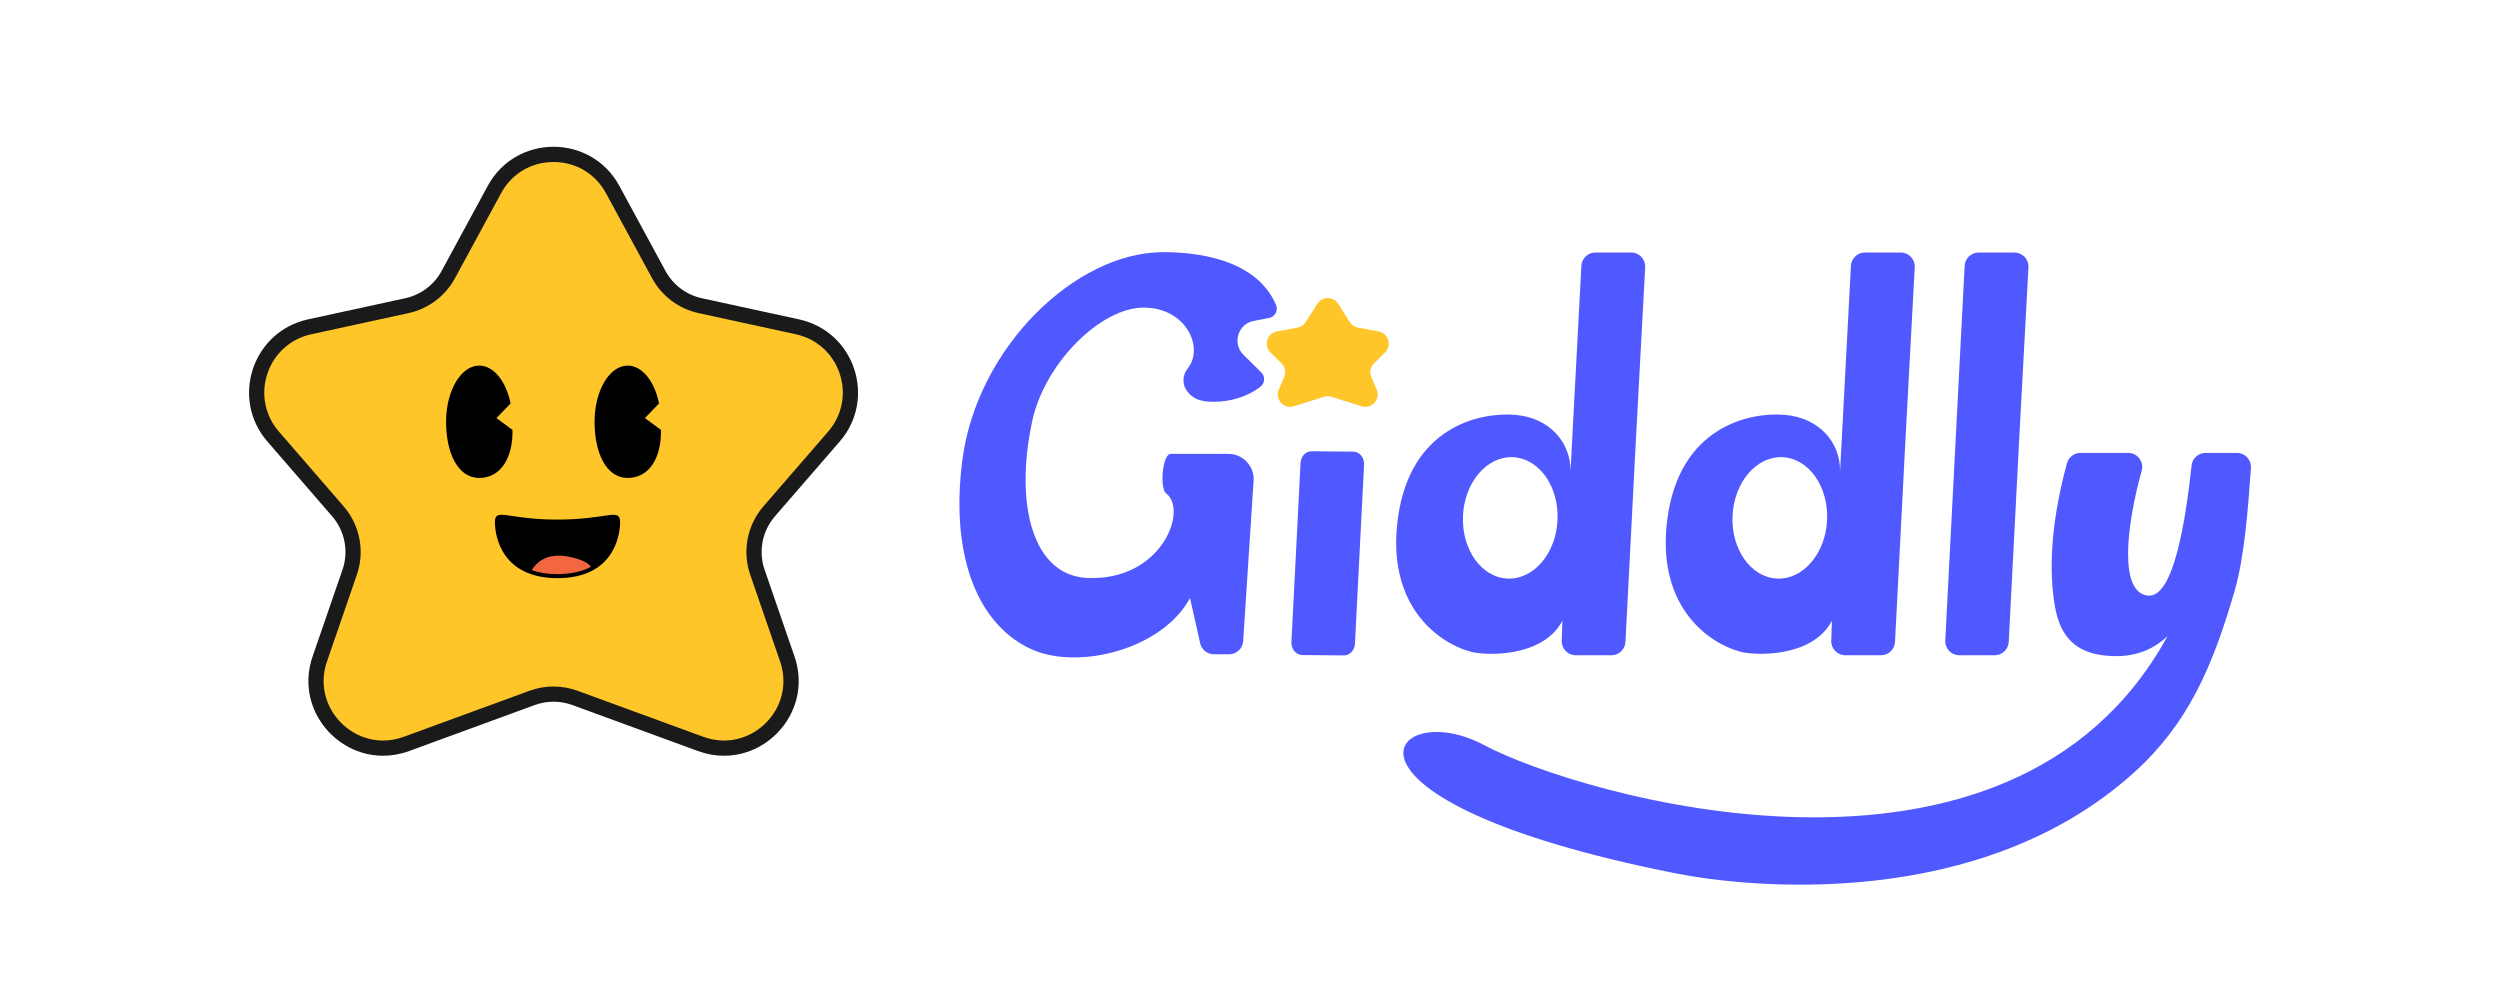
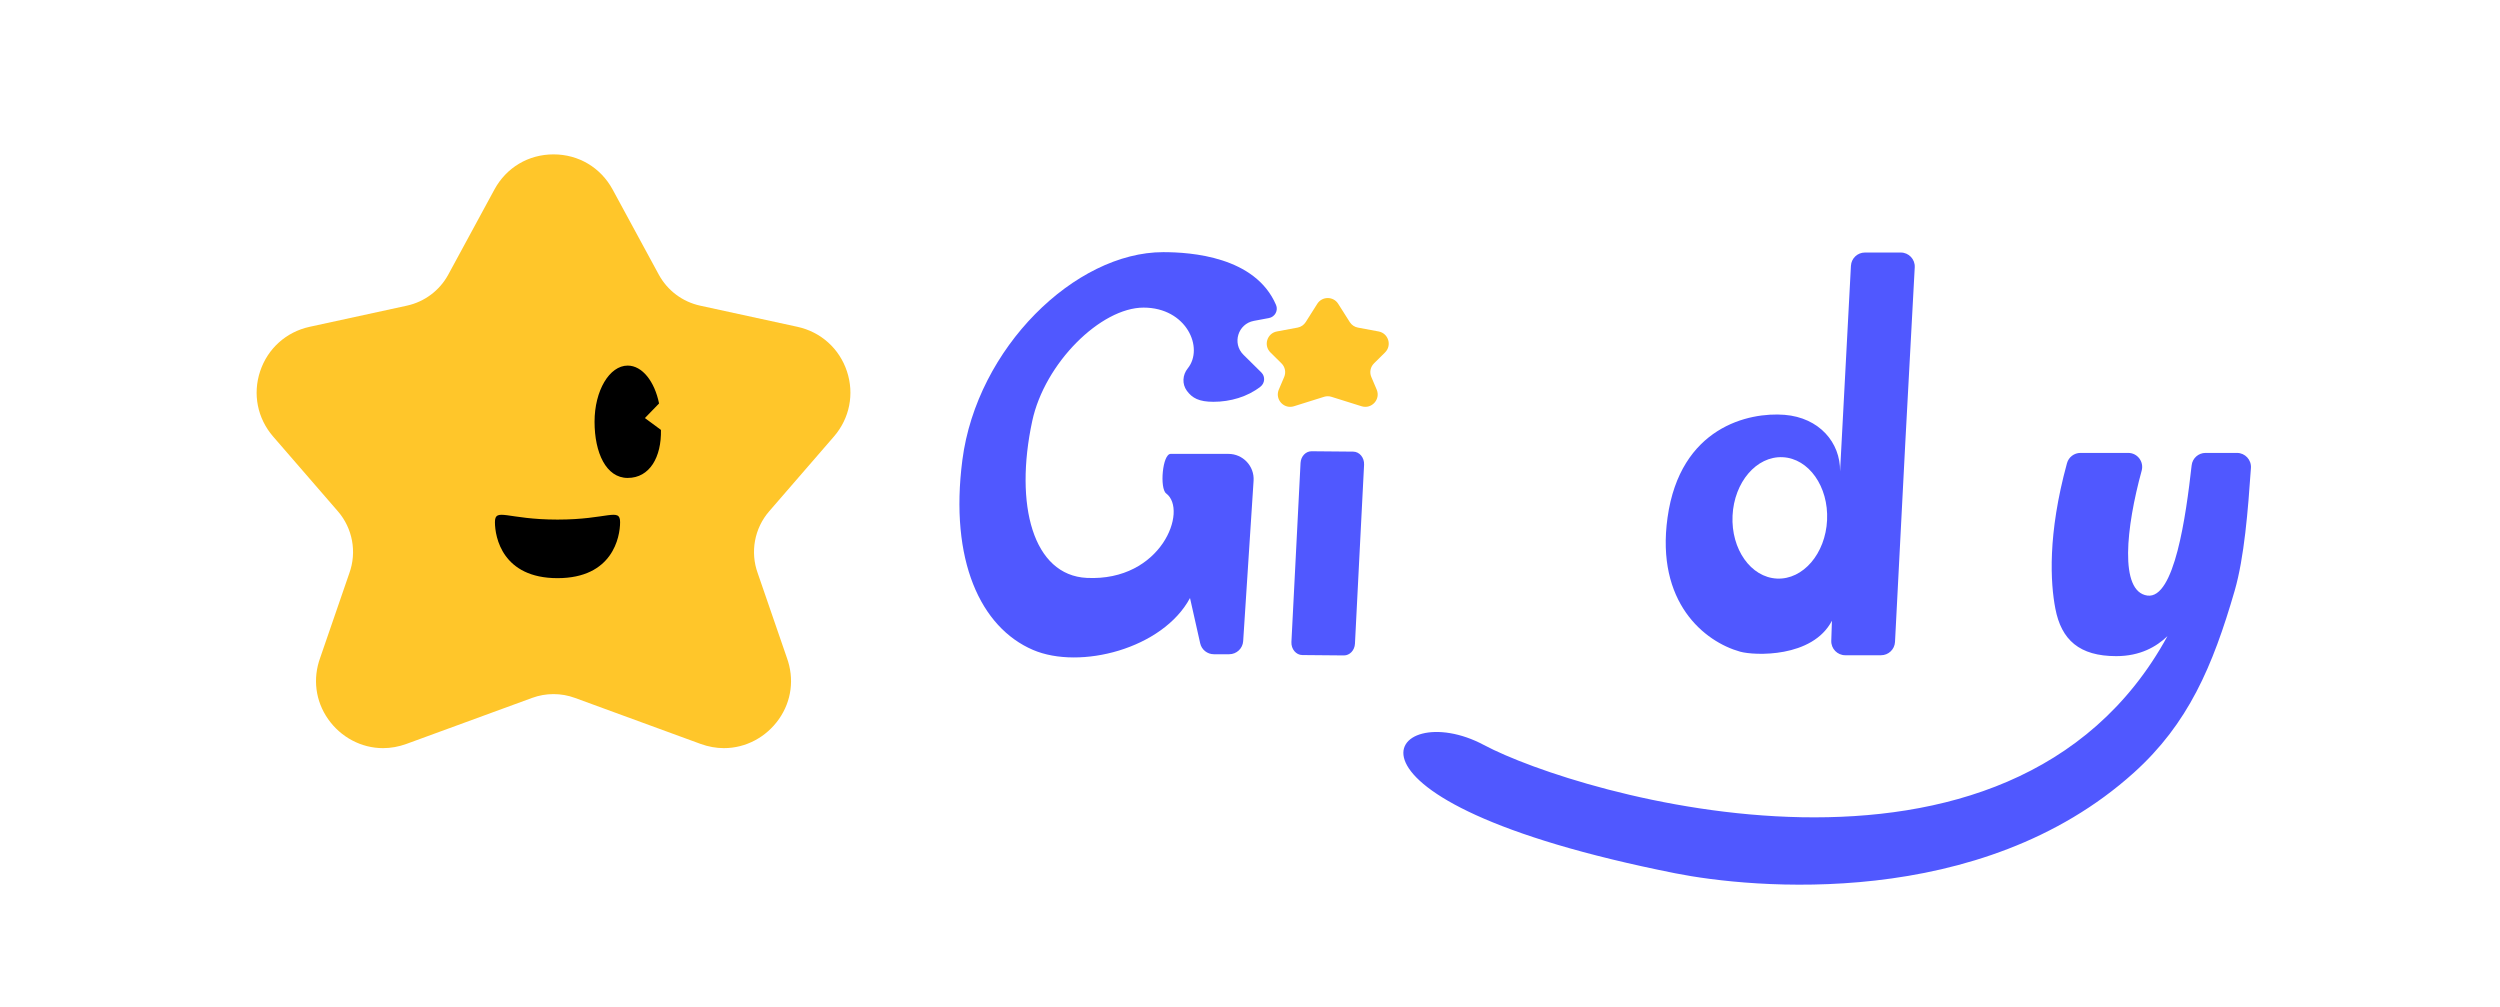
<svg xmlns="http://www.w3.org/2000/svg" id="logo_horizontal" viewBox="0 0 2142.41 862.65">
  <defs>
    <style>
      .cls-1 {
        fill: #5058ff;
      }

      .cls-2 {
        fill: #f26640;
      }

      .cls-3 {
        fill: #1a1a1a;
      }

      .cls-4 {
        fill: #ffc62a;
      }
    </style>
  </defs>
  <g id="logo_horizontal_clearspace_smile-bold-2" data-name="logo_horizontal_clearspace_smile-bold">
    <g id="dark-typography">
      <path class="cls-1" d="M1017.05,334.83c4.62,6.33,10.47,9.5,22.84,9.5,14.38,0,29.13-4.25,40.31-12.99,3.79-2.96,4.2-8.67.8-12.07-.02-.02-.04-.04-.06-.06l-15.36-15.19c-9.85-9.73-4.7-26.5,8.91-29.04l12.94-2.42c5.14-.96,8.14-6.43,6.08-11.23-17.75-41.5-73.03-45.24-96.69-45.24-75.37,0-159.66,81.98-172.11,178.12-11.13,85.91,15.58,143.45,60.5,162.73,40.25,17.28,111.18-.89,134.58-44.45l8.72,38.8c1.23,5.48,6.1,9.37,11.71,9.37h13.15c6.33,0,11.57-4.91,11.98-11.22l8.92-137.47c.82-12.49-9.13-23.05-21.64-23-20.24.09-31.4-.08-49.42,0-7.09.03-9.53,29.64-3.85,33.89,18.96,14.23-3.98,75.5-67.98,72.39-46.2-2.24-62.2-62.56-46.81-134.37,10.67-49.78,58.75-97.27,95.45-97.27s52.02,34.51,37.8,52.13c-4.47,5.54-4.96,13.34-.77,19.09Z" />
-       <path class="cls-1" d="M1355.18,227.8c-5.19,98.63-2.59,48.03-9.32,176.2.39-24.81-17.9-46.09-47.52-48.49-30.59-2.47-89.53,10.4-100.33,88.11-10.1,72.63,31.53,106.28,62.28,114.87,12.07,3.37,61.91,5.47,78.6-26.53l-.56,17.18c-.22,6.78,5.21,12.39,11.99,12.39h30.65c6.39,0,11.65-5.01,11.98-11.39,16.1-310.58,1.65-35.11,16.91-321.08.37-6.87-5.11-12.65-11.99-12.65h-30.71c-6.39,0-11.66,5.01-11.99,11.38ZM1334.74,445.7c-1.34,28.72-20.57,51.15-42.93,50.12-22.38-1.05-39.43-25.18-38.08-53.9,1.34-28.72,20.57-51.17,42.93-50.12,22.38,1.05,39.43,25.18,38.08,53.9Z" />
      <path class="cls-1" d="M1586.18,227.79c-5.19,98.64-2.59,48.04-9.32,176.2.39-24.81-17.9-46.09-47.52-48.49-30.59-2.47-89.53,10.4-100.33,88.11-10.1,72.63,31.53,106.28,62.28,114.87,12.07,3.37,61.91,5.47,78.6-26.53l-.56,17.18c-.22,6.78,5.21,12.39,11.99,12.39h30.65c6.39,0,11.65-5.01,11.98-11.39,16.1-310.58,1.65-35.11,16.91-321.08.37-6.87-5.1-12.64-11.98-12.64h-30.72c-6.38,0-11.65,5-11.98,11.38ZM1565.74,445.7c-1.34,28.72-20.57,51.15-42.93,50.12-22.38-1.05-39.43-25.18-38.08-53.9,1.34-28.72,20.57-51.17,42.93-50.12,22.38,1.05,39.43,25.18,38.08,53.9Z" />
-       <path class="cls-1" d="M1679.01,561.52h30.41c6.39,0,11.65-5.01,11.98-11.39,16.1-310.58,1.65-35.11,16.91-321.08.37-6.87-5.1-12.64-11.98-12.64h-30.72c-6.38,0-11.65,4.99-11.98,11.37-5.26,100.29-14.14,273.24-16.6,321.13-.35,6.86,5.12,12.61,11.98,12.61Z" />
      <path class="cls-1" d="M1168.97,398.26c-7.49,143.5-.56,13.8-7.82,153.4-.29,5.64-4.46,10.05-9.48,10.02l-35.6-.32c-5.41-.03-9.68-5.16-9.37-11.23,7.6-145.8.37-10.11,7.82-153.4.29-5.64,4.46-10.05,9.48-10.02l35.6.32c5.41.03,9.68,5.16,9.37,11.23Z" />
      <g id="star">
        <path class="cls-4" d="M1177.44,311.44c-3.06,3.03-3.97,7.63-2.28,11.59l4.61,10.84c3.54,8.33-4.31,16.99-12.95,14.28l-25.84-8.1c-2.05-.65-4.24-.65-6.29,0l-25.84,8.1c-7.81,2.45-14.97-4.39-13.66-11.88.13-.8.37-1.6.71-2.4l4.61-10.84c1.68-3.96.78-8.56-2.28-11.59l-9.51-9.41c-6.1-6.02-2.91-16.41,5.52-17.98l17.75-3.31s.07-.01.11-.02c2.82-.55,5.3-2.25,6.84-4.69l9.92-15.67c4.17-6.59,13.78-6.59,17.94,0l9.92,15.67c1.57,2.47,4.09,4.18,6.96,4.71l17.75,3.31c8.42,1.57,11.61,11.96,5.52,17.98l-9.51,9.41Z" />
      </g>
      <path class="cls-1" d="M1915,506.33c8.26-28.49,11.47-69.08,13.97-105.33.48-6.95-5-12.87-11.97-12.87h-26.92c-6.11,0-11.24,4.58-11.92,10.65-4.84,43.18-14.73,114.89-37.98,111.6-24.2-3.43-18.14-58.59-4.84-107.04,2.1-7.65-3.62-15.21-11.56-15.21h-40.87c-5.41,0-10.15,3.62-11.58,8.83-16.77,61.22-14.16,102.7-9.98,124.54,5.14,26.91,20.65,40.79,52.17,40.79,20.65,0,34.53-8.13,43.92-17.14-134.83,246.86-505.86,135.92-585.86,93.25-80-42.67-153.17,46.89,164.16,110,64.92,12.91,261.33,32.3,392.89-86.22,46.52-41.91,67.56-90.96,86.37-155.85ZM1787.62,566.55" />
    </g>
    <g id="Base_group" data-name="Base group">
      <g id="star_bg" data-name="star bg">
        <path class="cls-4" d="M620.47,641.13c-6.75,0-13.53-1.23-20.15-3.65l-107.65-39.41c-5.89-2.15-12.05-3.25-18.32-3.25s-12.43,1.09-18.32,3.25l-107.65,39.41c-6.62,2.42-13.4,3.65-20.15,3.65-18.55,0-36.16-9.33-47.09-24.95-10.82-15.45-13.27-34.6-6.74-52.53l24.96-72.45c6.58-18.13,2.83-38.44-9.8-53.03l-55.52-64.1c-13.45-15.53-17.6-36.43-11.11-55.91,6.49-19.49,22.35-33.73,42.44-38.1l83.29-18.11c15.17-3.3,28.11-13.01,35.51-26.65l39.51-72.85c10.24-18.88,29.18-30.15,50.67-30.15s40.43,11.27,50.67,30.15l39.51,72.85c7.4,13.64,20.34,23.35,35.51,26.65l83.29,18.11c20.08,4.37,35.95,18.61,42.44,38.1,6.49,19.48,2.33,40.38-11.11,55.91l-55.52,64.1c-12.63,14.58-16.38,34.9-9.8,53.03l24.96,72.45c6.53,17.93,4.08,37.07-6.74,52.52-10.93,15.62-28.54,24.95-47.09,24.95Z" />
-         <path class="cls-3" d="M474.36,138.82c19.06,0,35.85,10,44.94,26.74l39.51,72.85c8.31,15.31,22.83,26.22,39.86,29.92l83.29,18.11c17.81,3.87,31.88,16.5,37.63,33.79,5.75,17.28,2.07,35.81-9.85,49.58l-55.52,64.1c-14.17,16.36-18.38,39.14-11.02,59.48l24.9,72.28.04.11.04.11c5.79,15.9,3.62,32.87-5.95,46.55-9.71,13.88-25.32,22.17-41.75,22.17-5.99,0-12.01-1.09-17.91-3.25l-107.65-39.41c-6.61-2.42-13.52-3.64-20.56-3.64s-13.95,1.23-20.56,3.64l-107.65,39.41c-5.9,2.16-11.92,3.25-17.91,3.25-16.43,0-32.03-8.29-41.75-22.16-9.58-13.68-11.75-30.65-5.95-46.55l.04-.11.04-.11,24.9-72.28c7.37-20.34,3.15-43.12-11.02-59.48l-55.52-64.1c-11.92-13.77-15.61-32.3-9.85-49.58,5.76-17.28,19.82-29.92,37.63-33.79l83.29-18.11c17.02-3.7,31.55-14.61,39.86-29.92l39.51-72.85c9.08-16.74,25.88-26.74,44.94-26.74M474.36,125.77c-22.13,0-44.27,11.19-56.4,33.57l-39.51,72.85c-6.49,11.96-17.86,20.5-31.16,23.39l-83.29,18.11c-47.59,10.35-66.75,67.85-34.87,104.66l55.52,64.1c11.1,12.82,14.39,30.65,8.58,46.58l-24.94,72.39c-15.92,43.69,17.89,86.23,59.96,86.23,7.29,0,14.83-1.28,22.39-4.05l107.65-39.41c5.19-1.9,10.63-2.85,16.08-2.85s10.89.95,16.08,2.85l107.65,39.41c7.57,2.77,15.1,4.05,22.39,4.05,42.06,0,75.88-42.55,59.96-86.23l-24.94-72.39c-5.81-15.93-2.52-33.76,8.58-46.58l55.52-64.1c31.88-36.81,12.72-94.31-34.87-104.66l-83.29-18.11c-13.3-2.89-24.67-11.43-31.16-23.39l-39.51-72.85c-12.14-22.38-34.27-33.57-56.4-33.57h0Z" />
      </g>
      <g id="left_eye" data-name="left eye">
-         <path d="M410.69,409.58c-18.5,0-28.41-21.55-28.41-48.14s12.72-48.14,28.41-48.14c12.45,0,23.03,13.57,26.87,32.45l-12.14,12.51,13.77,10.16c.47,23.27-9.61,41.15-28.5,41.15Z" />
-       </g>
+         </g>
      <g id="right_eye" data-name="right eye">
        <path d="M537.92,409.58c-18.5,0-28.41-21.55-28.41-48.14s12.72-48.14,28.41-48.14c12.45,0,23.03,13.57,26.87,32.45l-12.14,12.51,13.77,10.16c.47,23.27-9.61,41.15-28.5,41.15Z" />
      </g>
      <path d="M531.4,447.5c0,12.82-6.43,47.96-53.63,47.96s-53.63-35.14-53.63-47.96,10.56-2.23,53.63-2.23,53.63-10.59,53.63,2.23Z" />
-       <path class="cls-2" d="M506.33,485.76c-7.01,3.77-16.29,6.23-28.56,6.23-8.77,0-16-1.25-21.98-3.34.37-.93.9-1.79,1.55-2.56,3.98-4.64,12.33-13.82,34.1-8.11,8.85,2.32,13.22,5.01,14.9,7.78Z" />
    </g>
  </g>
</svg>